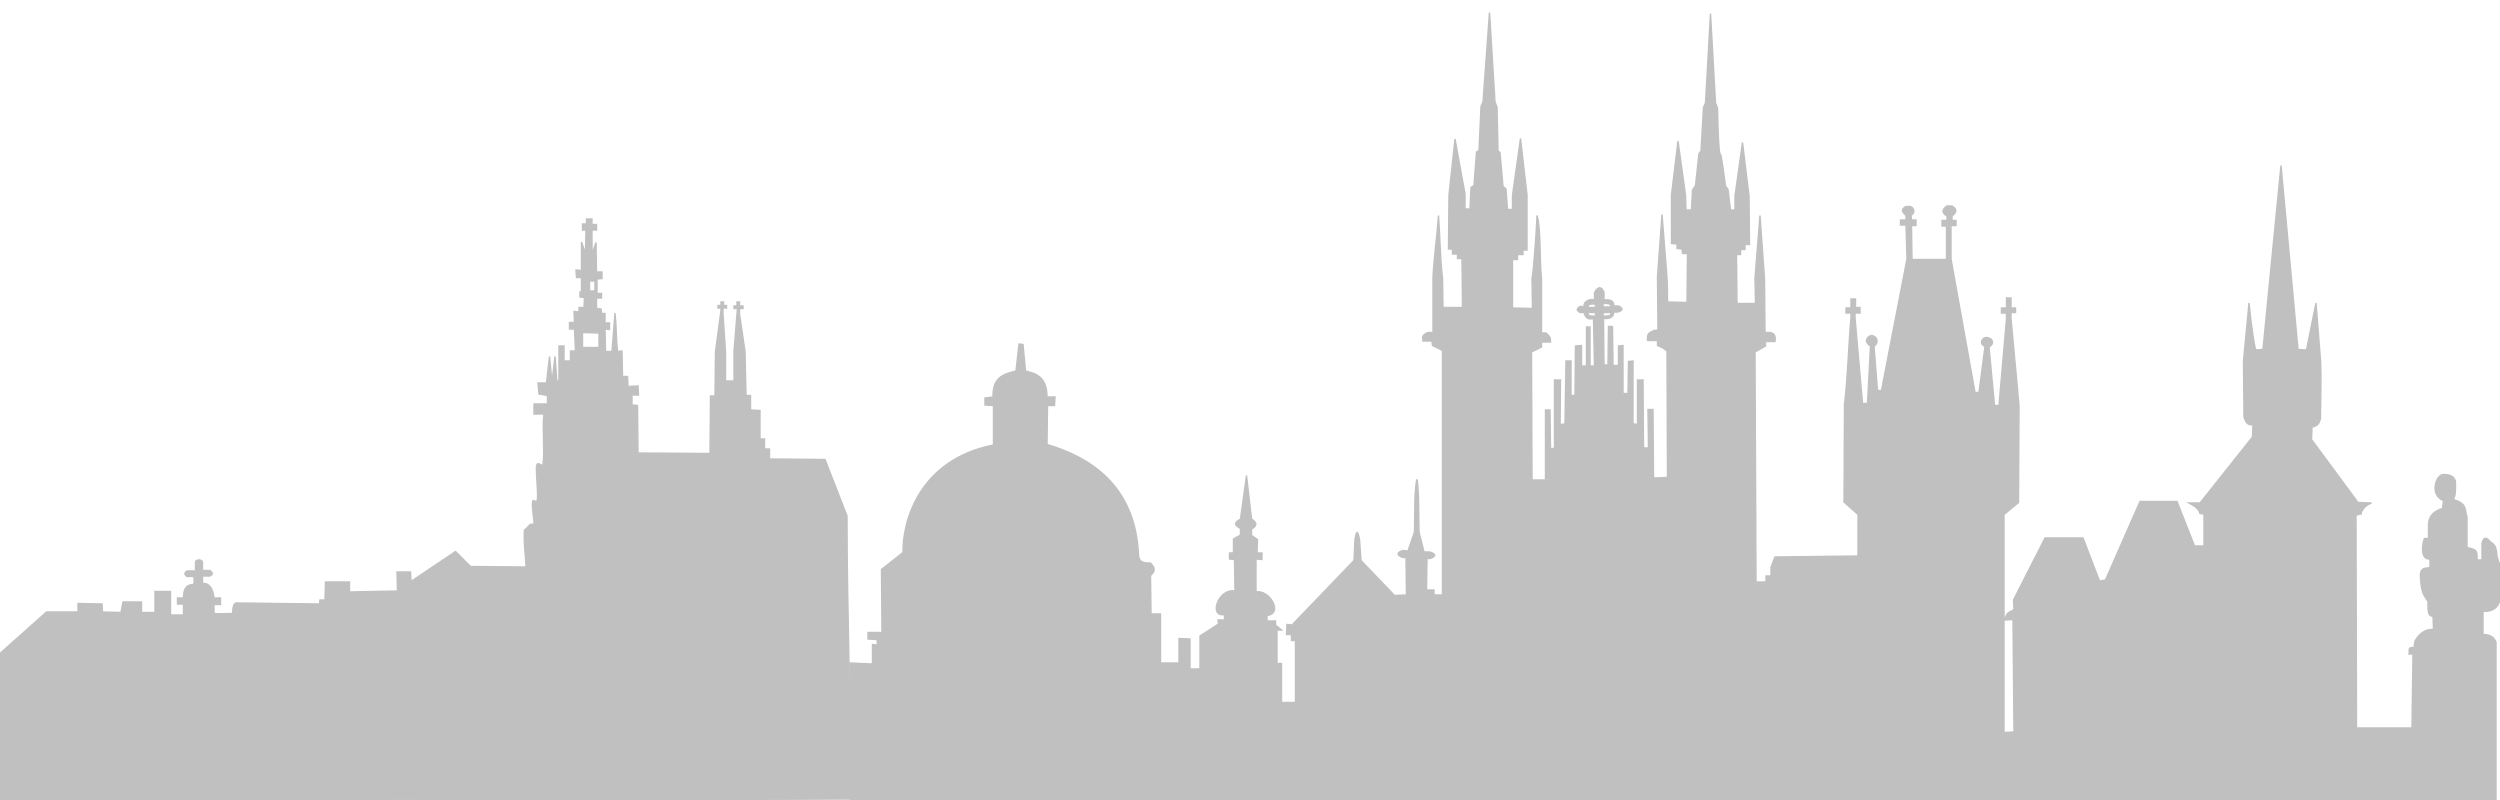
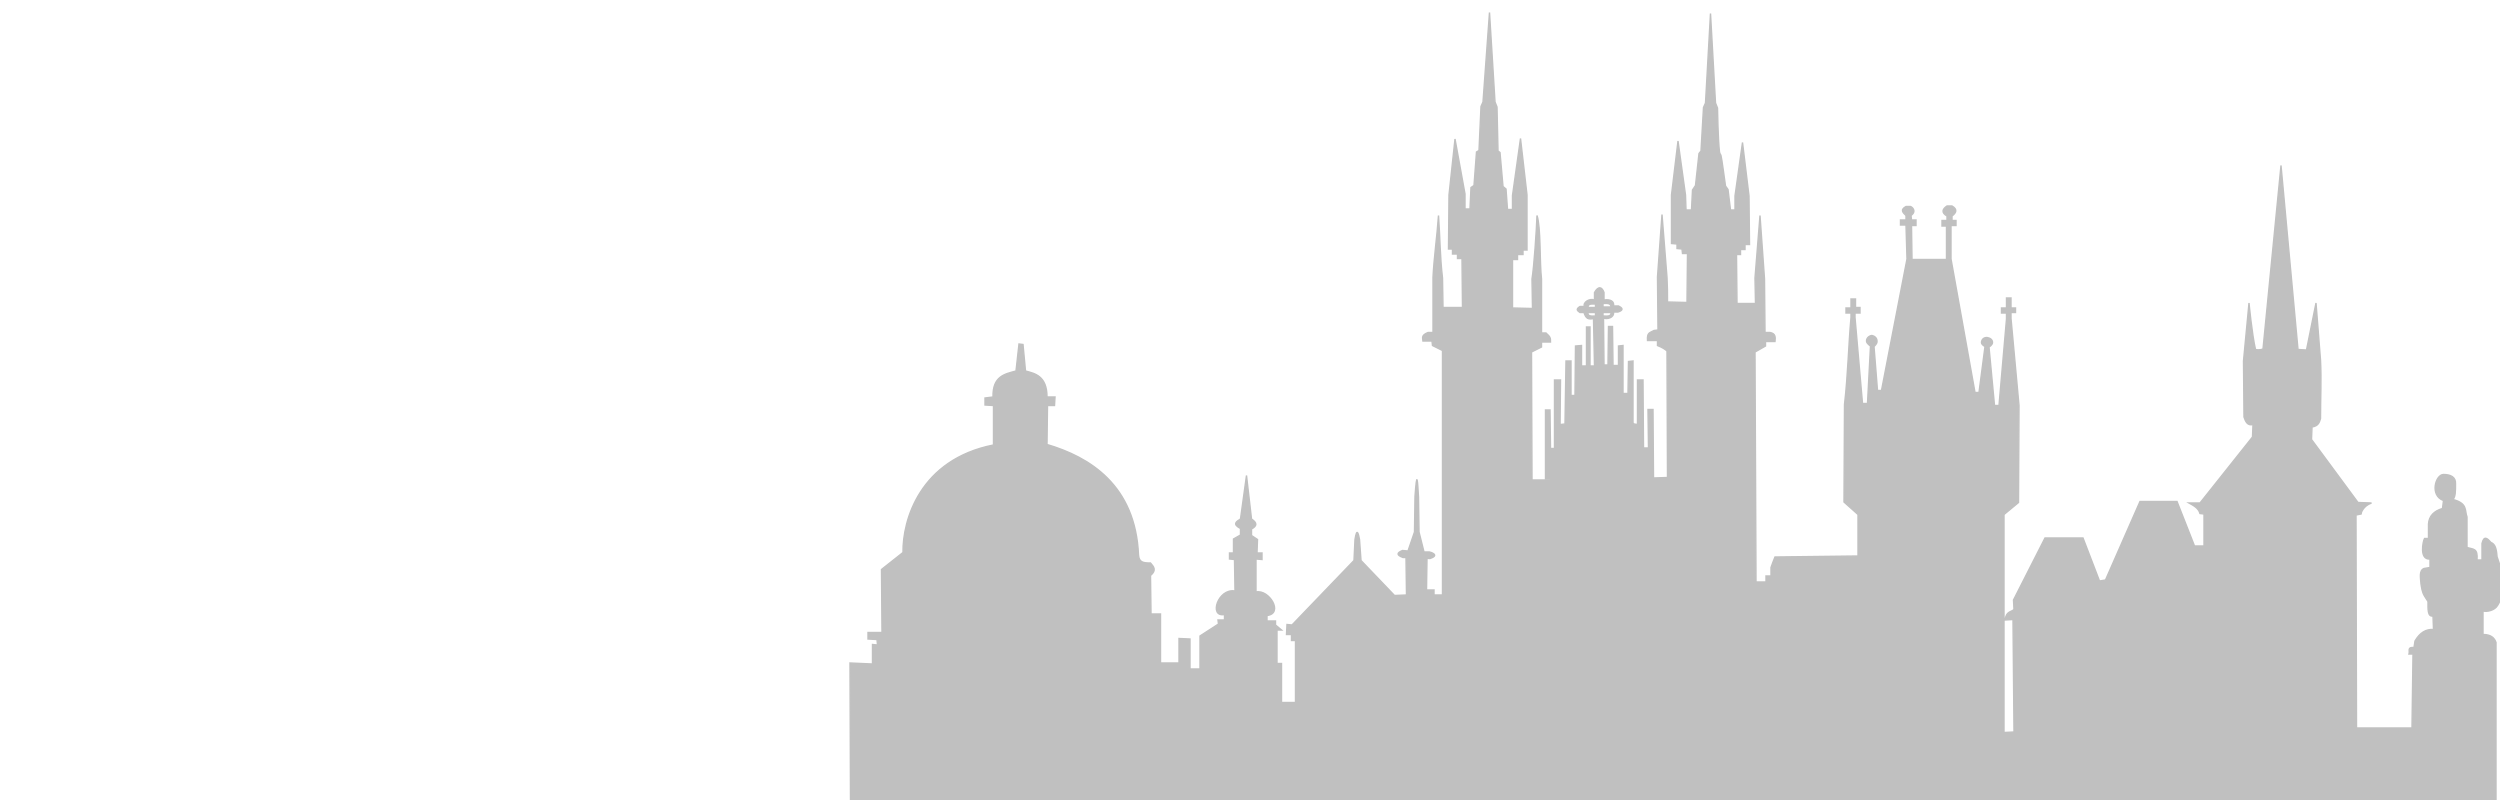
<svg xmlns="http://www.w3.org/2000/svg" version="1.1" id="svg12236" x="0px" y="0px" viewBox="0 0 500 160" style="enable-background:new 0 0 500 160;" xml:space="preserve">
  <style type="text/css">
	.st0{fill:#C0C0C0;stroke:#C0C0C0;stroke-width:0.283;}
</style>
  <title id="title3835">Prague Silhouette</title>
  <g>
-     <path class="st0" d="M94.1,113.3l-3-3l-8.9,6l-0.1-1.9l-2.7,0l0.1,3.8l-9.6,0.2v-2l-4.8,0l-0.1,3.6l-1,0l-0.1,0.8l-16.3-0.2   c-1.1-0.2-1,1.3-1.1,2.1c-0.9,0-3.2,0.1-3.7,0l0-1.8l1.3,0l0-1.3l-1.3,0c-0.2-2.1-1.2-3.1-2.3-2.9l0-1.5H42c0.7-0.4,0.5-0.7,0-1.1   h-1.5l0-1.7c-0.3-0.7-1.4-0.4-1.4,0l0,1.8h-1.7c-0.5,0.3-0.6,0.7,0,1.1l1.4,0c0,1,0.1,1.1-0.1,1.6c-1.6,0-2,1.1-2,2.7h-1.2v1.2h1.2   v2.2l-2.6,0l0-4.7l-3.1,0v4.2h-2.7v-2.1h-3.7l-0.4,2.1l-3.7-0.1l-0.1-1.6l-4.8-0.1v1.7H9.3l-10.1,9l0.2,28.5l105.5,0.1l0.2-46.6   L94.1,113.3z" />
-     <path class="st0" d="M165,91.9l-11.1-0.1v-2l-1,0l0-2l-0.9,0L152,86v-3.9l-1.9-0.1l0-2.9l-0.9,0l-0.2-8.8l-1.1-7.5v-1.1h0.7v-0.5   h-0.7v-0.8h-0.5v0.8h-0.6v0.5h0.7l-0.1,1.1l-0.6,7.5v5.9l-1.7,0l0-5.8l-0.5-7.6c0-0.5,0-0.8,0-1.2l0.7,0v-0.5h-0.6l0-0.7h-0.5v0.7   l-0.6,0c0,0.4,0,0.3,0,0.5l0.6,0c0,0.3,0,0.7-0.1,1.2l-0.5,3.8l-0.5,3.7l-0.1,8.9h-0.9v0.9L142,90.7l-14.4-0.1l-0.1-9.5l-1.1-0.1   l0-2h1.3l-0.1-1.8l-2,0.1l-0.1-2h-1l-0.1-5.1l-0.9,0.1c-0.3-2.7-0.2-5-0.5-7.7l-0.6,7.7h-1.3l-0.1-4.5l0.9,0.1v-1.3h-0.9v-1.9h-0.7   l-0.1-0.9l-0.9-0.1v-2.1h1l0-0.9l-0.9,0l0-2.9l1-0.1v-1.3h-1.1l-0.1-5.9l-0.8,2.3v-4.8c0.3,0,0.7,0,0.9,0c0-0.3,0-1,0-1.1   c-0.3,0-0.4,0-0.9,0c0-0.5,0-0.7,0-1.1c-0.2,0-0.8,0-1.1,0l0,0c0,0.3,0,0.7,0,1c-0.3,0-0.6,0-0.8,0c0,0.3,0,0.7,0,1.2   c0.2,0,0.3,0,0.7,0l-0.1,4.7l-0.8-2.3l0,5.7l-1.1-0.1l0.1,1.5h1v2.9H116v1l0.9,0.1l-0.1,2h-1v0.9l-1-0.1l0.1,2.2l-1,0v1.3h1   l0.2,4.4h-1l0,2h-1.3v-3h-1V76l-0.4,0.6l-0.4-5.3l-0.6,5.2l-0.5-5.2l-0.6,5.3h-1.7l0.2,2.2l1.7,0.3v1.7h-2.7v2h2   c-0.4,2.5,0.2,7.6-0.2,10.1c-0.1,0.6-1.2-0.9-1.3,0.4c-0.1,1.3,0.3,4.9,0.2,6.4s-1-0.4-1,0.9c-0.1,1.3,0.4,3.7,0.3,4.3   c-1-0.3-1,0.5-1.9,1.1c-0.2,2.6,0.2,4.6,0.3,7.2L105,160l65-0.2c0.2-19-0.6-37.1-0.6-56.6L165,91.9z M117.9,56.2h1.1l0,2h-1.1   L117.9,56.2z M119.7,69.5h-3.2l0-3l3.3,0.1V69.5z" />
    <path class="st0" d="M499.5,121.1c1.5-2.3,1.3-6-0.1-9.8c-0.1-1.6-0.4-2.5-1.2-2.8c-0.7-0.8-1.4-1.5-1.8,0.2l0,3.3l-1,0   c0.2-2.4-0.7-2.1-2-2.5l0-6.1c-0.5-1.3,0.2-2.7-2.8-3.5c0.5-0.6,0.5-1.6,0.5-3.1c0.1-1.4-1-1.9-2.4-1.9c-1.6,0-2.8,4.2,0,5.2   l-0.2,1.6c-1.7,0.5-2.7,1.5-2.8,3.1l0,2.9l-0.8,0c-0.3,0.5-1.1,4.3,1.1,4.1l0,1.7l-1.2,0.2c-1,0.4-0.7,1.8-0.6,3.1   c0.1,0.6,0.2,1.6,0.7,2.4l0.7,1.1c0,1.5-0.1,3.1,1,2.9l0.1,2.7c-1.5-0.1-2.7,0.6-3.7,2.3l-0.2,1.3c-1.4-0.1-0.8,0.6-1,1.3h0.8   l-0.2,14.8l-11.1,0l-0.1-42.6l1-0.2c0-0.2,0.4-1.6,2.1-2.2l-2.7-0.1l-9.3-12.6l0.1-2.5c1.3-0.2,1.5-1,1.7-1.7c0-3.9,0.2-7.8,0-11.7   l-0.9-11.4l-1.9,9.4l-1.7-0.1l-3.4-36.8l-3.6,36.7c0,0-0.7,0.3-1.5,0.1c-0.7-3-1.3-9.3-1.3-9.3l-1.1,11.6l0.1,11.2   c0.3,0.9,0.7,1.8,1.8,1.5l-0.1,2.5l-10.5,13.2h-2.2c0.9,0.5,1.9,1,2.2,2.1l0.8,0.1v6.4h-1.9l-3.5-8.9H428l-6.9,15.7l-1.2,0.2   l-3.3-8.6H409l-6.3,12.4l0.1,1.9c-0.7,0.6-1.5,0.3-1.8,2.1l1.6-0.1l0.2,22.5l-2,0.1l0-43.6l2.9-2.4l0.1-19.4l-1.6-17.4l0-1.2h0.9   l0-0.9h-0.9v-2h-0.9l0,2l-1,0v1h1l0,1.2l-1.5,17.3h-0.9l-1.1-11.7c0,0,0.7-0.4,0.7-0.9c0-0.6-0.5-0.9-1.1-1c-0.6,0-1,0.3-1.1,0.9   c-0.1,0.5,0.7,0.9,0.7,0.9l-1.2,9.2H395l-4.8-26.7v-6.7l1,0v-1l-0.8,0l0-0.9c0.8-0.6,1.2-1.3,0-2h-1c-0.9,0.6-1.2,1.3,0,2v0.9h-1   l0,1.1h0.9l0,6.7h-6.9l-0.1-6.8l0.9,0v-1.1l-0.9,0l-0.1-0.9c1.2-0.9,0.2-1.7-0.1-1.8c-0.3,0-1,0-0.9,0c-1.3,0.7-0.5,1.3,0,1.8   l0,0.9l-1.1,0V45l1.1,0l0.2,6.8l-5.1,26.3l-0.8,0l-0.7-8.8c0,0,0.7-0.6,0.6-1.1c0-0.6-0.5-1-1-1.1c-0.4,0-1.1,0.4-1.1,1.1   c0,0.5,0.8,1,0.8,1l-0.6,11.5l-1,0L371,63.5l0-0.9l1,0v-1.1l-0.9,0l0-1.7h-0.9v1.8h-1v1l1,0l0,0.9c-0.5,5.5-0.6,11.3-1.3,17.4   l-0.1,19.5l2.8,2.5v8.3l-16.6,0.2l-0.4,1l-0.4,1.1l0,1.7h-1l0,1.2l-2,0L351,70.4c0.4-0.2,1.2-0.7,2.1-1.2v-0.9h1.9   c0.1-0.9,0.1-1.6-1-1.8l-1,0l-0.1-10.7l-0.9-12.7l-1,12.5l0.1,5.1l-3.7,0l-0.1-9.8l0.8,0l0-1l0.9,0l0-1h0.9l-0.1-9.7l-1.3-10.7   l-1.5,10.7l0,2.8l-0.9,0l-0.5-4.1l-0.5-0.7c0,0-0.8-5.9-0.9-6.1c-0.1-0.3-0.2-0.2-0.3-0.7c-0.3-2.4-0.4-8.8-0.4-8.8l-0.4-1l-1-17.9   l-1,17.9l-0.4,0.9l-0.5,8.7l-0.4,0.5l-0.7,6.4l-0.6,0.9l-0.2,4l-1.1,0l-0.1-3l-1.5-10.8l-1.3,10.8v9.7l1.1,0.1v0.9l1,0.1l0.1,0.9h1   l-0.1,9.8l-3.9-0.1c0-2.1,0-2.8-0.1-4.9l-1-12.6l-0.9,12.5l0.1,10.6l-0.8,0.1c-0.9,0.5-1.4,0.4-1.3,2h2v1c1,0.4,1.6,0.8,1.9,1.1   l0.1,25.3l-2.9,0.1l0-0.1l0.1,0l-0.1-13.6h-1l0.1,7.7l-1,0l-0.1-13.6h-1.1l0,8.9l-0.7-0.1l-0.2-0.2l0-12.4l-0.9,0.1l-0.1,6.4l-1,0   l0-9.6l-0.9,0.1l0,3.9l-1.1,0l-0.1-7.8l-0.8,0l-0.1,7.7l-0.8,0l-0.1-9.4c0.6,0.3,2.2,0,2-1.2l0.9,0c1.2-0.4,0.9-0.8,0.1-1.2l-1,0   c0.2-0.9-0.6-1.4-1.9-1.2v-1.5c-0.4-1.1-1.1-1.4-1.9,0v1.5c-1-0.4-2.4,0.5-2,1.3h-0.9c-1,0.6-0.4,0.9,0,1.2l0.8,0   c0.4,1.3,0.9,1.4,1.9,1.2l0.2,9.5l-0.9,0l0-7.8l-0.7,0l0,7.8H317v0l-0.7,0v-4.1l-1.2,0.1l-0.1,9.9h-0.8v-6.9h-1l-0.2,12.6l0,0   l-0.9,0.1l0,1.3H312l0.1-10.2h-1.2v13.7h-0.8L310,82h-0.9v13.7l1,0l0,0.3c-1.3,0-2.2,0-3.7,0l-0.1-25.6l2-1l0-1h1.8   c0-0.8,0-1-0.9-1.8l-0.9,0l0-10.8c-0.4-3.5-0.1-10.3-0.9-12.7c-0.1,2.9-0.6,10.3-1,12.7l0.1,5.9l-4-0.1v-9.7h1l0-1h1.1l0-0.9l0.8,0   l0-11l-1.3-11.3l-1.6,11.4l0,2.8l-1,0l-0.3-4.1l-0.6-0.5l-0.6-6.8l-0.4-0.3l-0.2-8.8l-0.4-1l-1.1-17.9l-1.3,17.9l-0.4,0.9l-0.4,8.8   l-0.5,0.3l-0.5,6.7l-0.6,0.4l-0.2,4.3l-1,0l0-3L291,27.8L289.8,39l-0.1,10.8h0.8l0,1l1,0l0,0.9l0.9,0l0.1,9.8c-1.3,0-2.6,0-3.9,0   l-0.1-5.9c-0.5-4.2-0.5-8.3-0.8-12.5c-0.3,4.3-0.9,8.3-1.1,12.4v11h-1c-1.5,0.6-1,1.2-1,1.7h1.8l0.1,0.9l2,1v48.9l-1.7,0V118   l-1.5,0l0.1-6.4c0,0,0,0.1,0.6,0.1c2.1-0.7,0-1.3-0.1-1.3h-1.1l-1-4l-0.1-7c-0.2-3.2-0.3-5.8-0.7-0.1l-0.1,7.1l-1.3,3.8l-1.1-0.1   c-1.2,0.5-1.2,0.9,0.1,1.4l0.6,0l0.1,7.5l-2.4,0.1l-6.7-7l-0.3-4.2c-0.2-1-0.5-2.6-0.9,0l-0.2,4.2L258.4,125l-1-0.1l-0.1,2h1v1.2   h0.8v12.4l-2.8,0v-7.8h-0.9V126h0.9l-1.2-1v-0.8l-1.7,0v-1.1c3.4-0.4,0.4-5.3-2.2-4.7l0-6.6l1.2,0.1v-1.3h-1l0.1-2.7l-1.2-0.8v-1.3   c1.1-0.6,1.2-1.2,0-2l-1-8.7l-1.2,8.7c-0.8,0.5-1.7,1,0,1.9v1.3l-1.4,0.8l0,2.8l-0.8,0v1.2l1,0.1l0.1,6.3c-3.4-0.6-5.3,5.3-2.1,4.7   v1.1h-1.3l0.1,0.8l-3.7,2.4v6.6l-2,0v-6l-2.2-0.1l0,4.9l-3.7,0l0-9.8l-1.9,0l-0.1-7.7c1.3-1.1,0.6-1.8,0-2.5   c-1.4,0-2.3-0.1-2.4-1.6c-0.6-14-9.8-19.6-18.3-22.1l0.1-7.8h1.4l0.1-1.7h-1.6c0-4.2-2.4-4.7-4.3-5.2l-0.5-5.3l-0.8-0.1l-0.6,5.4   c-2.2,0.6-4.7,1-4.6,5.2l-1.6,0.2v1.4l1.7,0.1v7.9c-14.7,2.9-18.2,15-18.1,21.5l-4.3,3.4l0.1,12.6h-2.8v1.3l1.8,0.1l0.1,1.1l-1-0.1   v3.9l-4.5-0.2l0.1,27.4l230.7,0l0-11l0,11l98.4,0v-31.5c-0.3-0.9-1-1.6-2.6-1.6l0-4.7C497.4,122.4,498.9,122.1,499.5,121.1z    M319.1,63.2c-0.6,0-1.6,0.2-1.5-0.7h1.5V63.2z M319.2,61.5h-1.6c0-0.7,0.5-0.7,1-0.7l0,0c0.2,0,0.4,0,0.5,0V61.5z M320.6,60.7   L320.6,60.7c0.6,0,1.6-0.2,1.6,0.7l-1.6,0L320.6,60.7z M320.6,62.5h1.6c0.1,0.9-0.9,0.7-1.6,0.7L320.6,62.5z" />
  </g>
</svg>